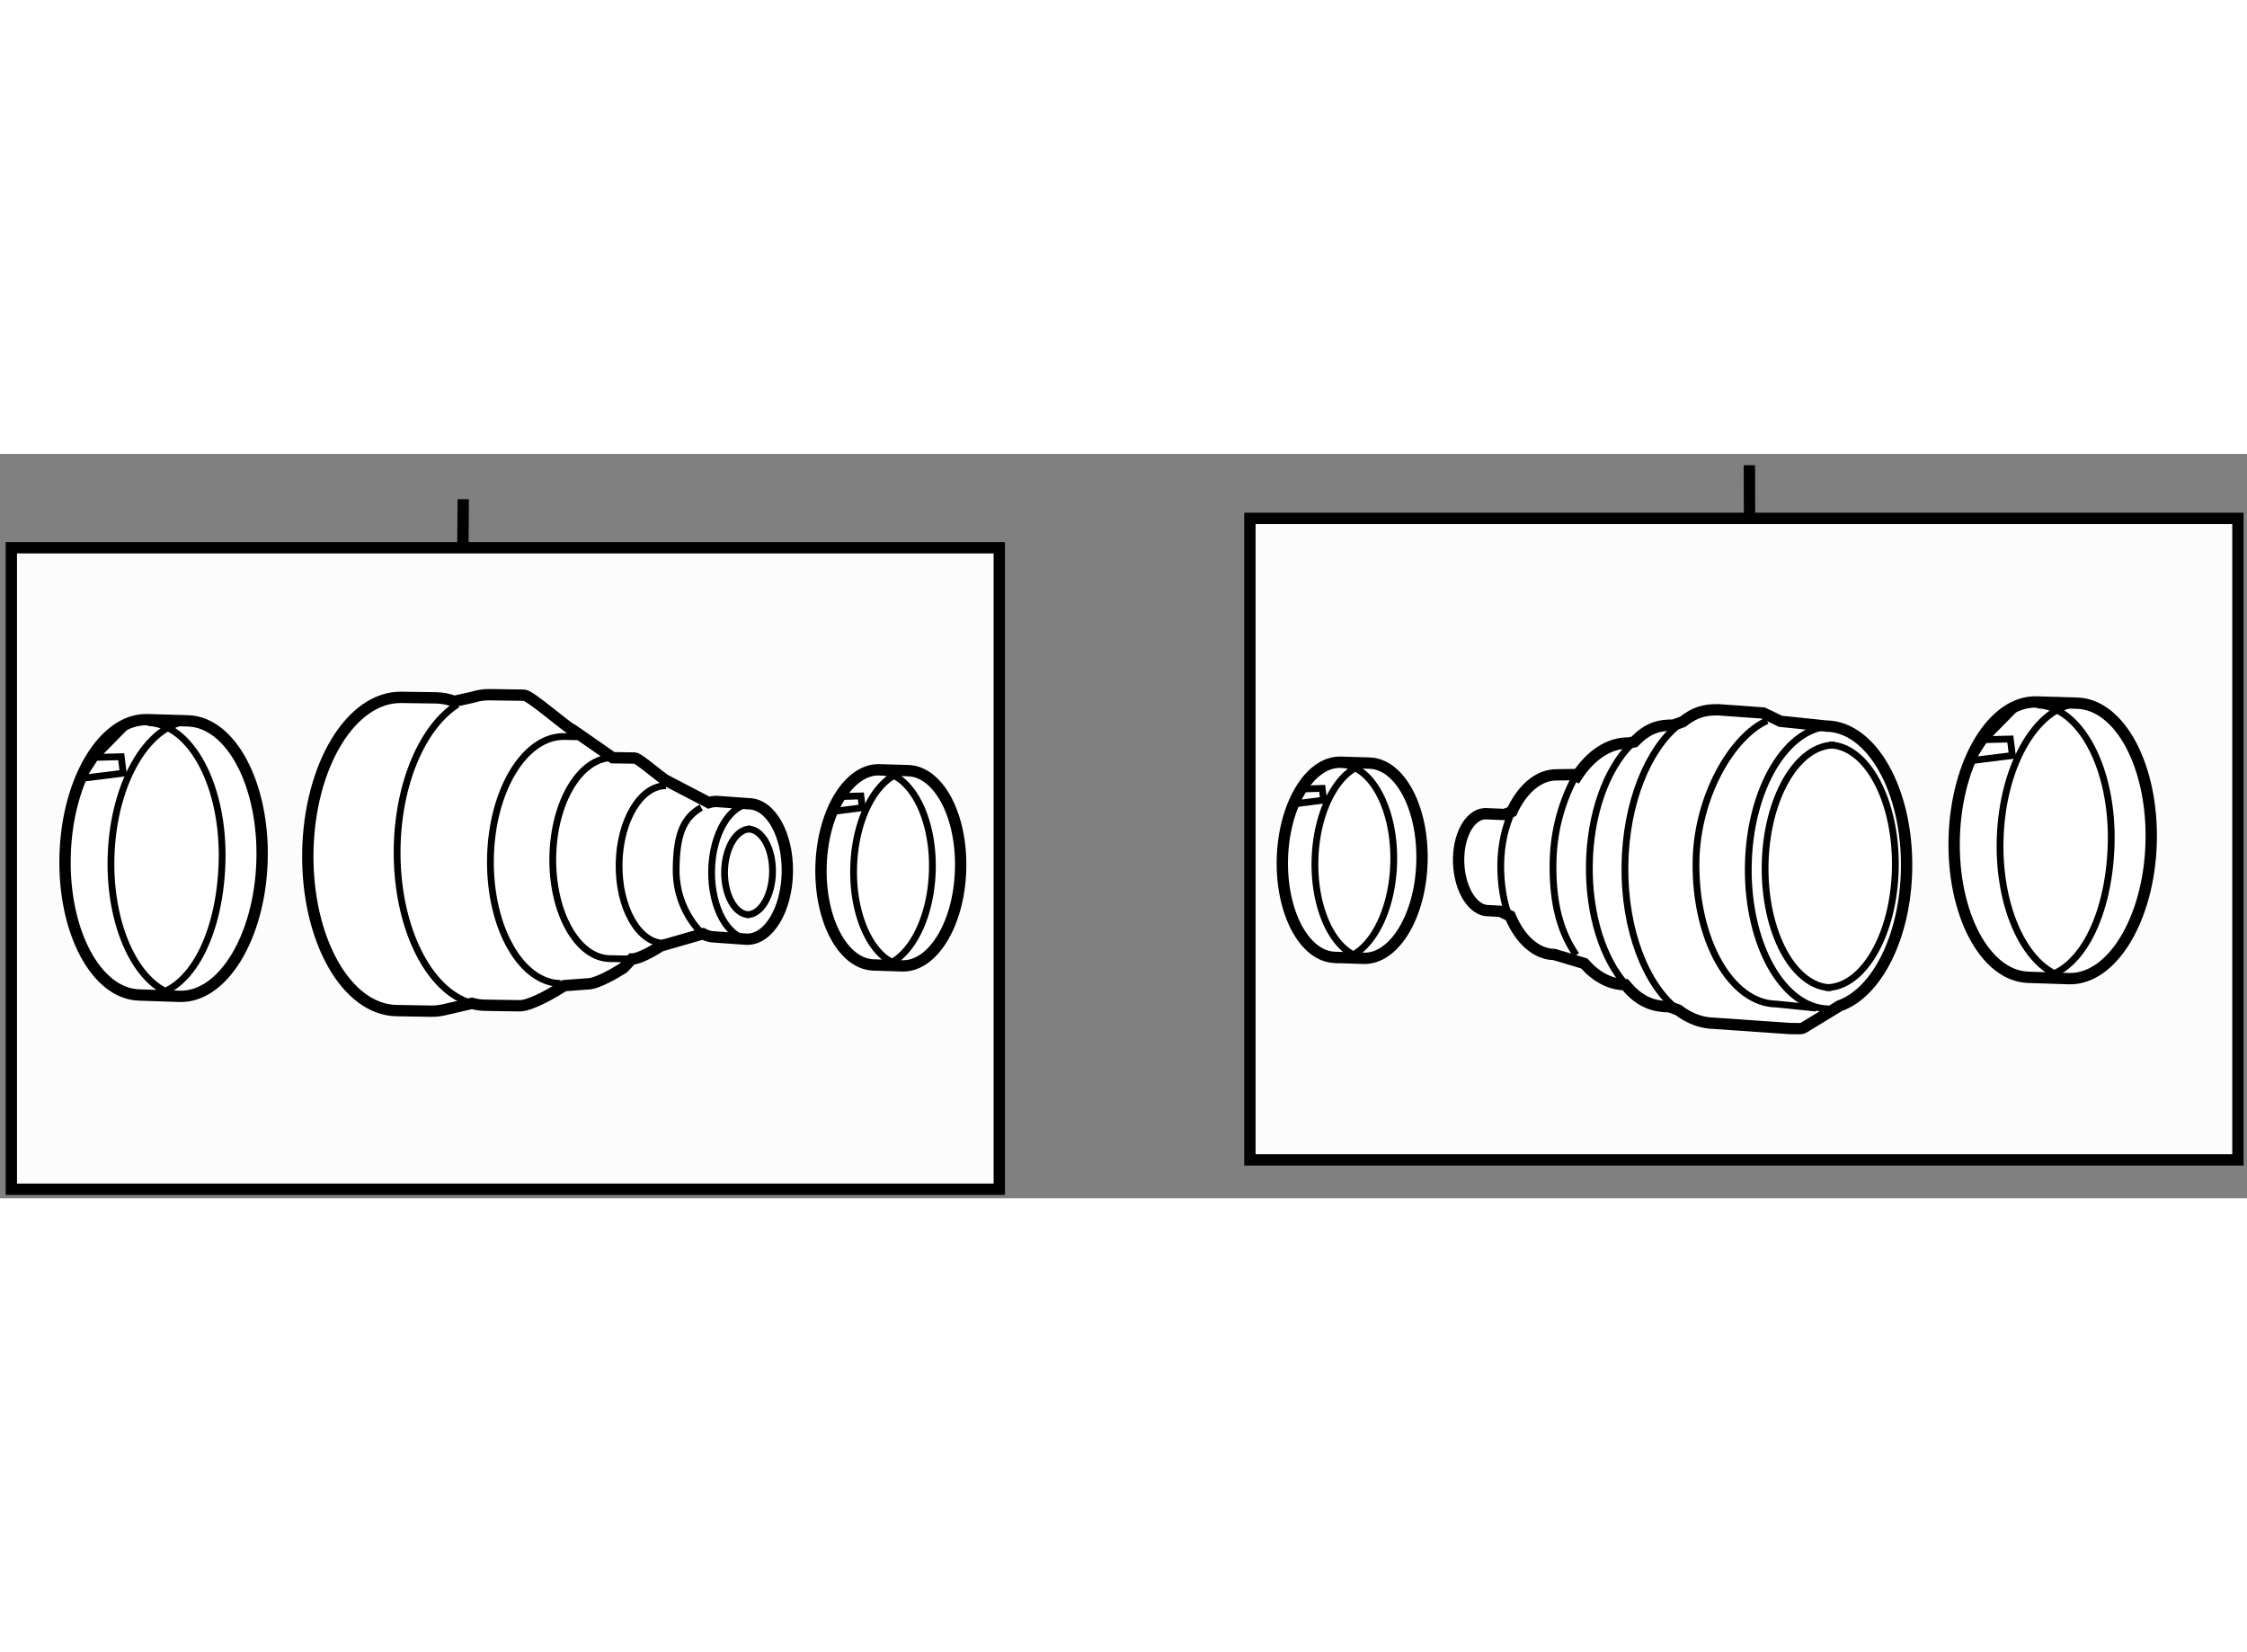
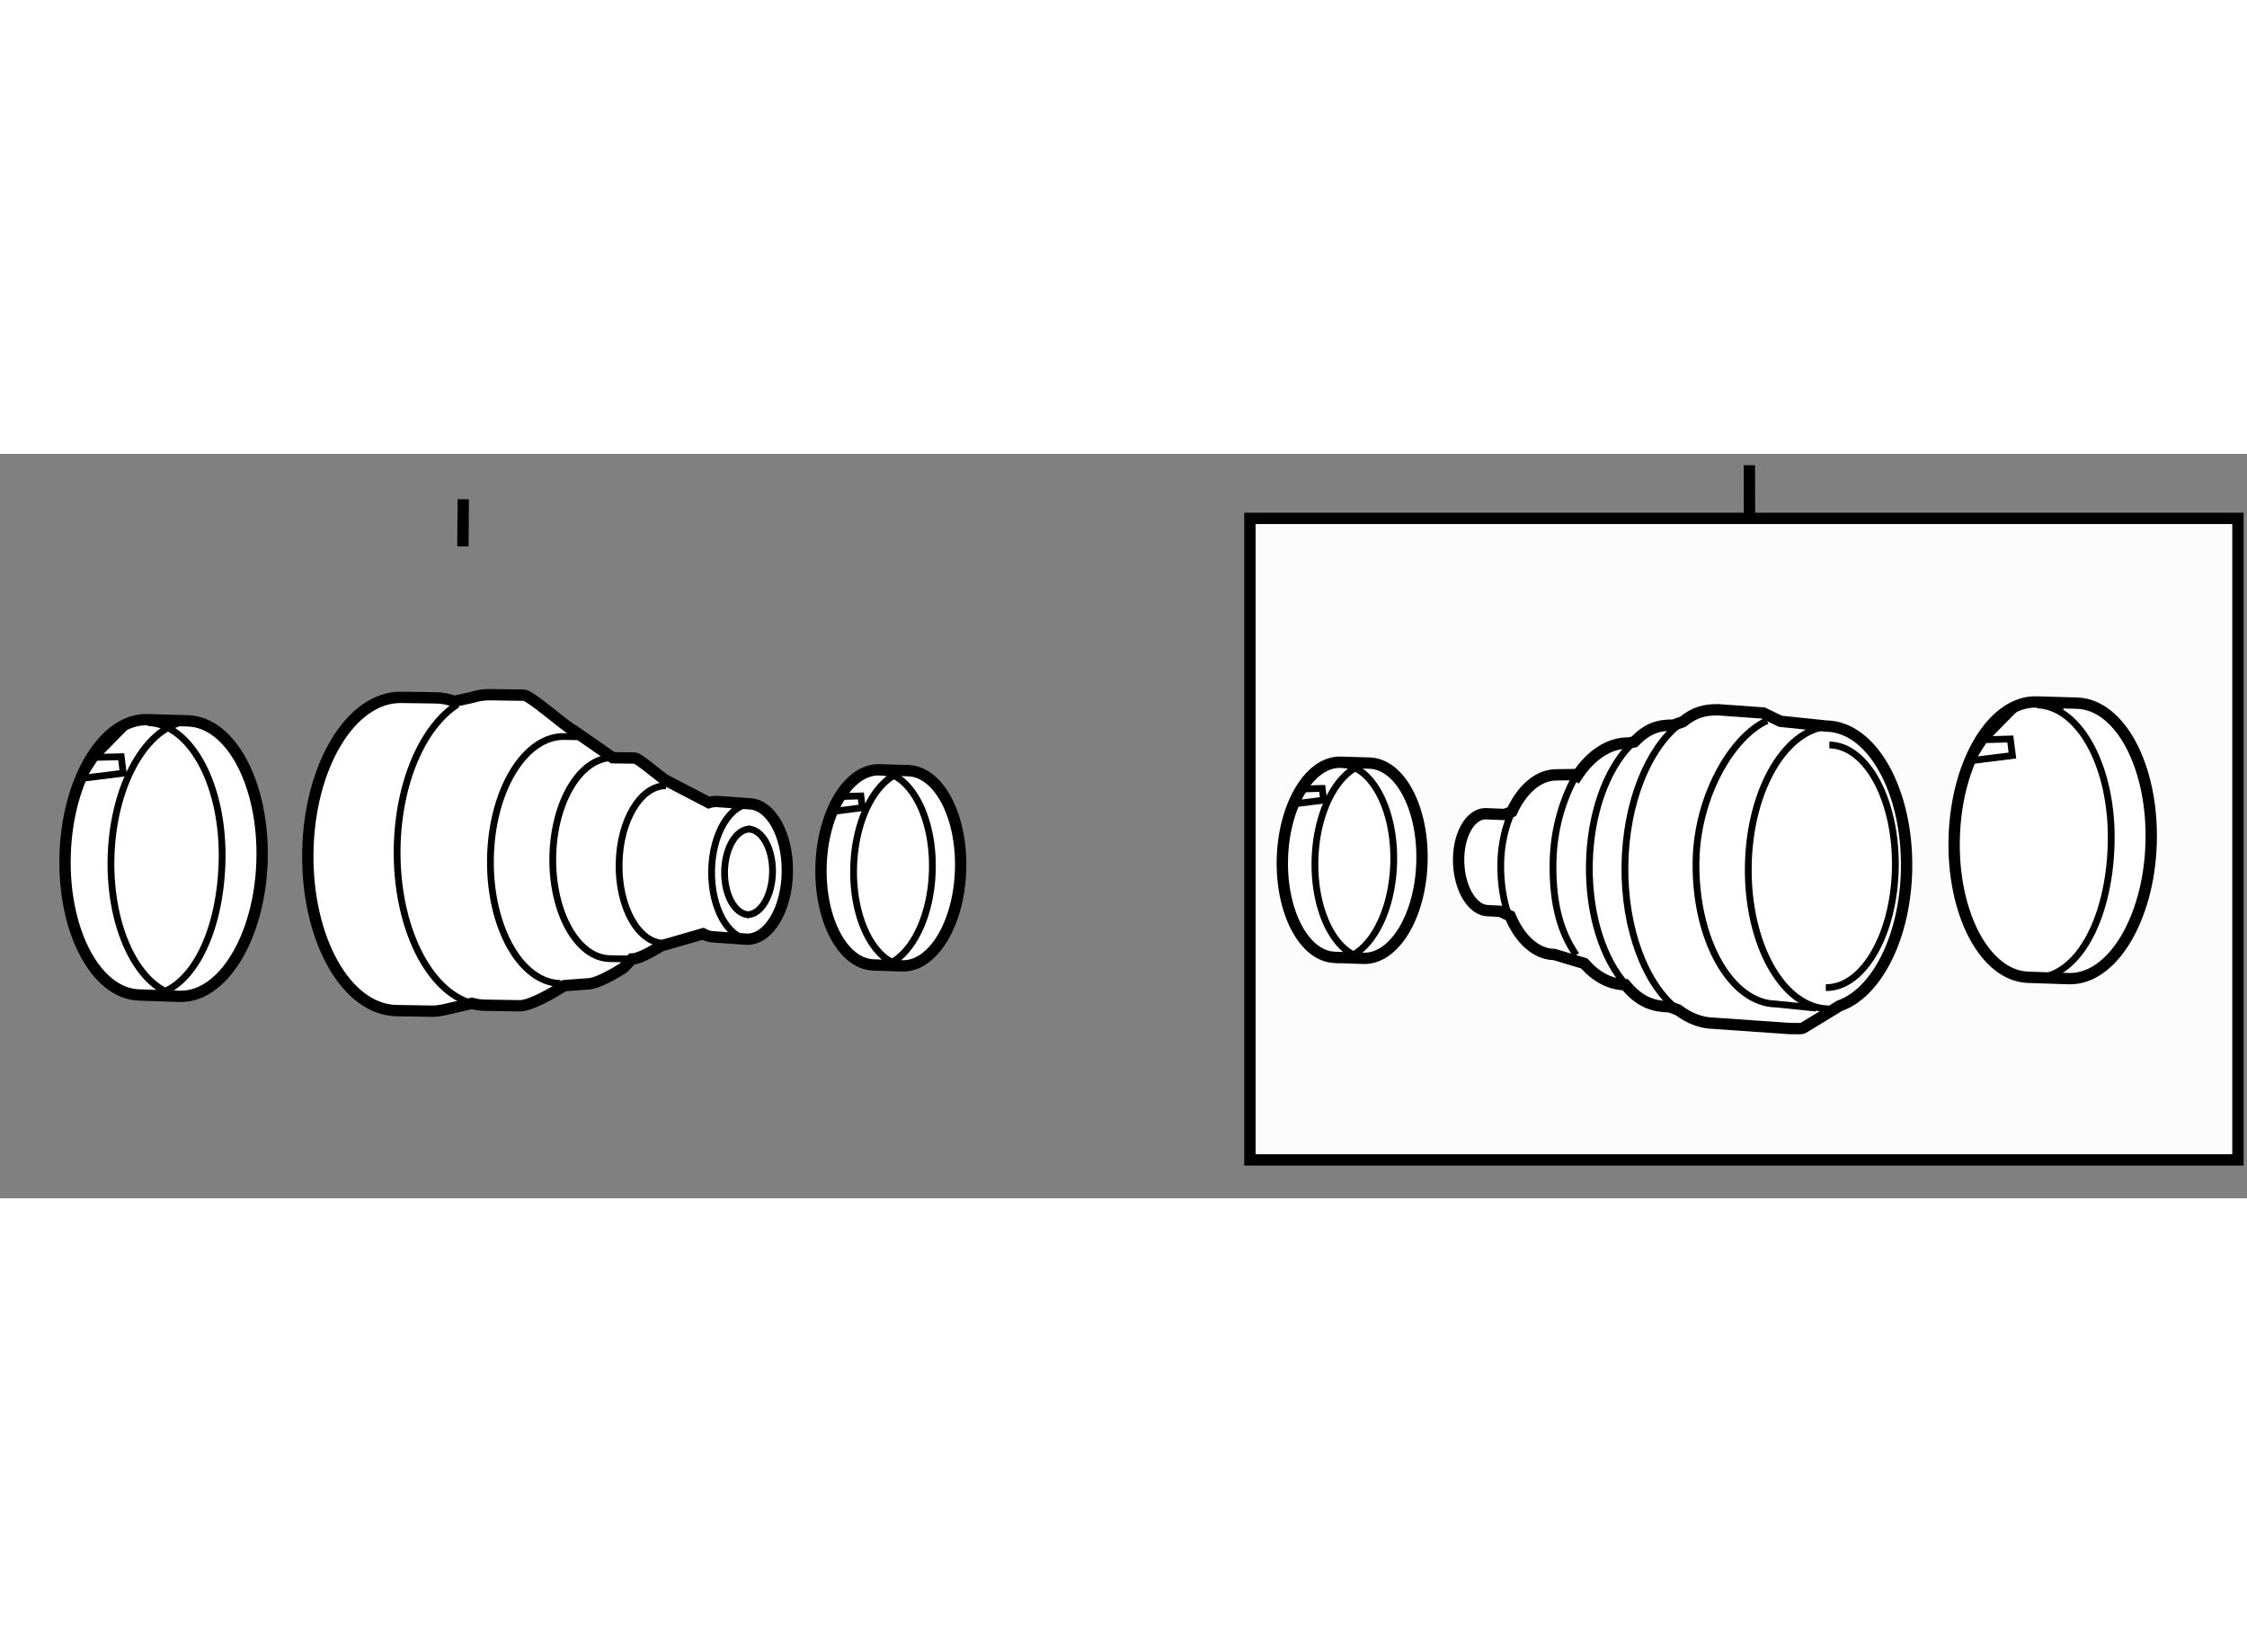
<svg xmlns="http://www.w3.org/2000/svg" version="1.1" x="0px" y="0px" width="244.8px" height="180px" viewBox="70.976 111.042 99.147 32.846" enable-background="new 0 0 244.8 180" xml:space="preserve">
  <rect x="70.976" y="111.042" width="99.147" height="32.846" fill="#808080" stroke="none" />
  <g>
    <rect x="126.127" y="113.887" fill="#FCFCFC" stroke="#000000" stroke-width="0.5" width="43.596" height="28.306" />
    <line fill="none" stroke="#000000" stroke-width="0.5" x1="148.171" y1="113.827" x2="148.167" y2="111.542" />
  </g>
  <g>
-     <rect x="71.476" y="115.183" fill="#FCFCFC" stroke="#000000" stroke-width="0.5" width="43.593" height="28.305" />
    <line fill="none" stroke="#000000" stroke-width="0.5" x1="91.401" y1="115.122" x2="91.417" y2="113.042" />
  </g>
  <g />
  <g>
    <path fill="#FFFFFF" stroke="#000000" stroke-width="0.5" d="M162.253,134.195c1.907,0.061,3.539-2.618,3.64-5.973     c0.102-3.354-1.359-6.124-3.266-6.182l-1.783-0.052c-1.908-0.062-3.54,2.61-3.639,5.969c-0.102,3.353,1.359,6.122,3.268,6.179     L162.253,134.195z" />
-     <path fill="none" stroke="#000000" stroke-width="0.3" d="M162.87,122.047c-1.907-0.054-3.536,2.616-3.639,5.975     c-0.102,3.353,1.362,6.121,3.269,6.18" />
    <path fill="none" stroke="#000000" stroke-width="0.3" d="M160.692,134.162c1.91,0.059,3.335-2.507,3.436-5.866     c0.104-3.356-1.358-6.12-3.268-6.179" />
    <polyline fill="none" stroke="#000000" stroke-width="0.3" points="157.951,124.577 159.771,124.35 159.68,123.622      158.537,123.652 158.164,124.221   " />
    <polyline fill="none" stroke="#000000" stroke-width="0.3" points="161.895,122.356 161.762,121.936 160.139,122.021      158.537,123.652   " />
  </g>
  <g>
    <path fill="#FFFFFF" stroke="#000000" stroke-width="0.5" d="M148.782,122.475l-1.979-0.142c-0.619-0.009-1.048,0.107-1.578,0.53     l-0.408,0.146c-0.696-0.01-1.171,0.165-1.731,0.74l-0.239,0.049c-0.88-0.012-1.687,0.543-2.287,1.457l-0.113-0.063l-0.771,0.012     c-0.81-0.012-1.536,0.628-1.991,1.62l-0.316,0.129l-0.872-0.035c-0.687,0.032-1.207,1.01-1.158,2.191s0.647,2.116,1.336,2.088     l0.503,0.029l0.432,0.205c0.424,1.018,1.136,1.688,1.951,1.7l1.319,0.396c0.513,0.583,1.136,0.928,1.813,0.938l0.132,0.153     c0.547,0.604,1.109,0.811,1.813,0.82l0.383,0.137c0.484,0.372,1.021,0.581,1.589,0.591l3.308,0.23     c0.452,0.007,0.546,0.019,0.627-0.027l1.6-0.973c1.649-0.58,2.913-3.063,2.958-6.056c0.051-3.444-1.535-6.261-3.543-6.289     l-2.021-0.21L148.782,122.475z" />
    <path fill="none" stroke="#000000" stroke-width="0.3" d="M145.063,122.979c-1.373,1.093-2.348,3.458-2.388,6.21     c-0.041,2.846,0.926,5.305,2.342,6.389" />
    <path fill="none" stroke="#000000" stroke-width="0.3" d="M142.908,123.902c-1.051,1.079-1.771,3.031-1.803,5.267     c-0.034,2.229,0.619,4.192,1.627,5.306" />
    <path fill="none" stroke="#000000" stroke-width="0.3" d="M140.489,125.272c-0.549,1.025-0.965,2.304-0.987,3.813     c-0.027,1.842,0.342,3.081,1.024,4.07" />
    <path fill="none" stroke="#000000" stroke-width="0.3" d="M137.59,131.515c-0.271-0.652-0.407-1.528-0.395-2.382     c0.012-0.863,0.204-1.666,0.5-2.313" />
    <path fill="none" stroke="#000000" stroke-width="0.3" d="M151.838,123.058c-2.003-0.029-3.672,2.736-3.72,6.182     c-0.051,3.443,1.533,6.259,3.537,6.289" />
    <path fill="none" stroke="#000000" stroke-width="0.3" d="M148.944,122.813c-1.551,0.701-3.088,3.342-3.133,6.215     c-0.052,3.443,1.535,6.26,3.538,6.288l1.768,0.181" />
-     <path fill="none" stroke="#000000" stroke-width="0.3" d="M151.929,123.888c-1.652-0.022-3.025,2.354-3.069,5.309     c-0.043,2.958,1.26,5.374,2.91,5.4" />
    <path fill="none" stroke="#000000" stroke-width="0.3" d="M151.539,134.591c1.649,0.023,3.023-2.353,3.068-5.31     c0.042-2.957-1.261-5.374-2.911-5.396" />
  </g>
  <g>
    <path fill="#FFFFFF" stroke="#000000" stroke-width="0.5" d="M131.142,133.299c1.35,0.04,2.507-1.855,2.576-4.232     c0.074-2.379-0.962-4.342-2.313-4.382l-1.264-0.038c-1.352-0.043-2.506,1.85-2.58,4.232c-0.071,2.376,0.964,4.341,2.317,4.378     L131.142,133.299z" />
    <path fill="none" stroke="#000000" stroke-width="0.3" d="M131.577,124.688c-1.353-0.038-2.505,1.854-2.578,4.235     c-0.072,2.376,0.966,4.338,2.317,4.382" />
    <path fill="none" stroke="#000000" stroke-width="0.3" d="M129.887,133.352c1.354,0.039,2.513-1.854,2.584-4.234     c0.073-2.377-0.966-4.336-2.315-4.381" />
    <polyline fill="none" stroke="#000000" stroke-width="0.3" points="128.09,126.483 129.381,126.319 129.317,125.801      128.505,125.825 128.241,126.225   " />
  </g>
  <g>
    <path fill="#FFFFFF" stroke="#000000" stroke-width="0.5" d="M78.898,134.976c1.907,0.061,3.539-2.618,3.64-5.973     c0.101-3.354-1.36-6.123-3.266-6.182l-1.784-0.052c-1.907-0.062-3.54,2.61-3.638,5.969c-0.102,3.354,1.359,6.123,3.268,6.179     L78.898,134.976z" />
    <path fill="none" stroke="#000000" stroke-width="0.3" d="M79.515,122.827c-1.907-0.054-3.537,2.616-3.639,5.975     c-0.102,3.353,1.362,6.121,3.269,6.181" />
    <path fill="none" stroke="#000000" stroke-width="0.3" d="M77.337,134.942c1.91,0.059,3.335-2.507,3.436-5.866     c0.104-3.356-1.359-6.12-3.268-6.179" />
    <polyline fill="none" stroke="#000000" stroke-width="0.3" points="74.597,125.357 76.415,125.13 76.324,124.403 75.182,124.433      74.809,125.001   " />
    <polyline fill="none" stroke="#000000" stroke-width="0.3" points="78.54,123.137 78.407,122.716 76.784,122.801 75.182,124.433        " />
  </g>
  <g>
    <path fill="#FFFFFF" stroke="#000000" stroke-width="0.5" d="M110.786,133.632c1.348,0.04,2.506-1.854,2.575-4.232     c0.076-2.379-0.962-4.342-2.313-4.382l-1.263-0.037c-1.352-0.043-2.507,1.849-2.581,4.231c-0.071,2.377,0.964,4.341,2.317,4.379     L110.786,133.632z" />
    <path fill="none" stroke="#000000" stroke-width="0.3" d="M111.221,125.022c-1.352-0.038-2.506,1.854-2.578,4.235     c-0.072,2.376,0.966,4.337,2.317,4.382" />
    <path fill="none" stroke="#000000" stroke-width="0.3" d="M109.531,133.685c1.354,0.04,2.512-1.854,2.583-4.234     c0.074-2.376-0.966-4.335-2.315-4.381" />
    <polyline fill="none" stroke="#000000" stroke-width="0.3" points="107.733,126.817 109.024,126.653 108.961,126.134      108.149,126.158 107.884,126.559   " />
  </g>
  <g>
    <path fill="#FFFFFF" stroke="#000000" stroke-width="0.5" d="M96.245,123.219c-0.261-0.097-1.869-1.526-2.146-1.531l-1.508-0.021     c-0.262-0.004-0.518,0.035-0.767,0.114l-0.805,0.179c-0.263-0.099-0.532-0.149-0.813-0.154l-1.52-0.021     c-2.225-0.033-4.073,3.033-4.127,6.851c-0.057,3.817,1.699,6.94,3.924,6.97l1.522,0.025c0.186,0.002,0.369-0.018,0.548-0.058     l1.244-0.287c0.192,0.052,0.388,0.08,0.588,0.083l1.512,0.024c0.5,0.007,1.531-0.604,1.978-0.889l1.031-0.077     c0.401,0.004,1.22-0.476,1.574-0.702l0.375-0.396c0.326,0.002,0.993-0.392,1.281-0.576l1.859-0.536     c0.16,0.086,0.331,0.135,0.508,0.138l1.43,0.102c0.961,0.013,1.761-1.314,1.784-2.964c0.026-1.648-0.734-3-1.696-3.014     l-1.429-0.102c-0.117-0.001-0.232,0.018-0.343,0.053l-1.875-0.977c-0.166-0.063-1.208-0.986-1.386-0.991l-0.976-0.014     L96.245,123.219z" />
    <path fill="none" stroke="#000000" stroke-width="0.3" d="M91.154,122.1c-1.513,0.965-2.612,3.441-2.655,6.359     c-0.049,3.439,1.383,6.309,3.301,6.827" />
    <path fill="none" stroke="#000000" stroke-width="0.3" d="M96.46,123.523l-0.589-0.012c-1.754-0.022-3.211,2.395-3.255,5.403     c-0.045,3.009,1.342,5.471,3.093,5.494" />
    <path fill="none" stroke="#000000" stroke-width="0.3" d="M98.015,124.448c-1.427-0.021-2.612,1.943-2.648,4.394     c-0.035,2.45,1.093,4.451,2.518,4.47l0.974,0.018" />
    <path fill="none" stroke="#000000" stroke-width="0.3" d="M100.369,125.684c-1.117-0.015-2.048,1.525-2.076,3.447     c-0.03,1.919,0.855,3.489,1.973,3.506" />
    <path fill="none" stroke="#000000" stroke-width="0.3" d="M104.159,126.479c-0.96-0.015-1.758,1.313-1.785,2.961     c-0.021,1.653,0.736,3.002,1.698,3.017" />
-     <path fill="none" stroke="#000000" stroke-width="0.3" d="M101.917,126.646c-0.818,0.462-1.088,1.243-1.107,2.694     c-0.021,1.345,0.605,2.329,1.127,2.842" />
    <path fill="none" stroke="#000000" stroke-width="0.3" d="M104.079,127.593c-0.609-0.011-1.116,0.83-1.132,1.878     c-0.015,1.043,0.466,1.896,1.074,1.905" />
    <path fill="none" stroke="#000000" stroke-width="0.3" d="M103.935,131.375c0.609,0.009,1.112-0.83,1.129-1.877     c0.016-1.043-0.465-1.896-1.074-1.905" />
  </g>
</svg>